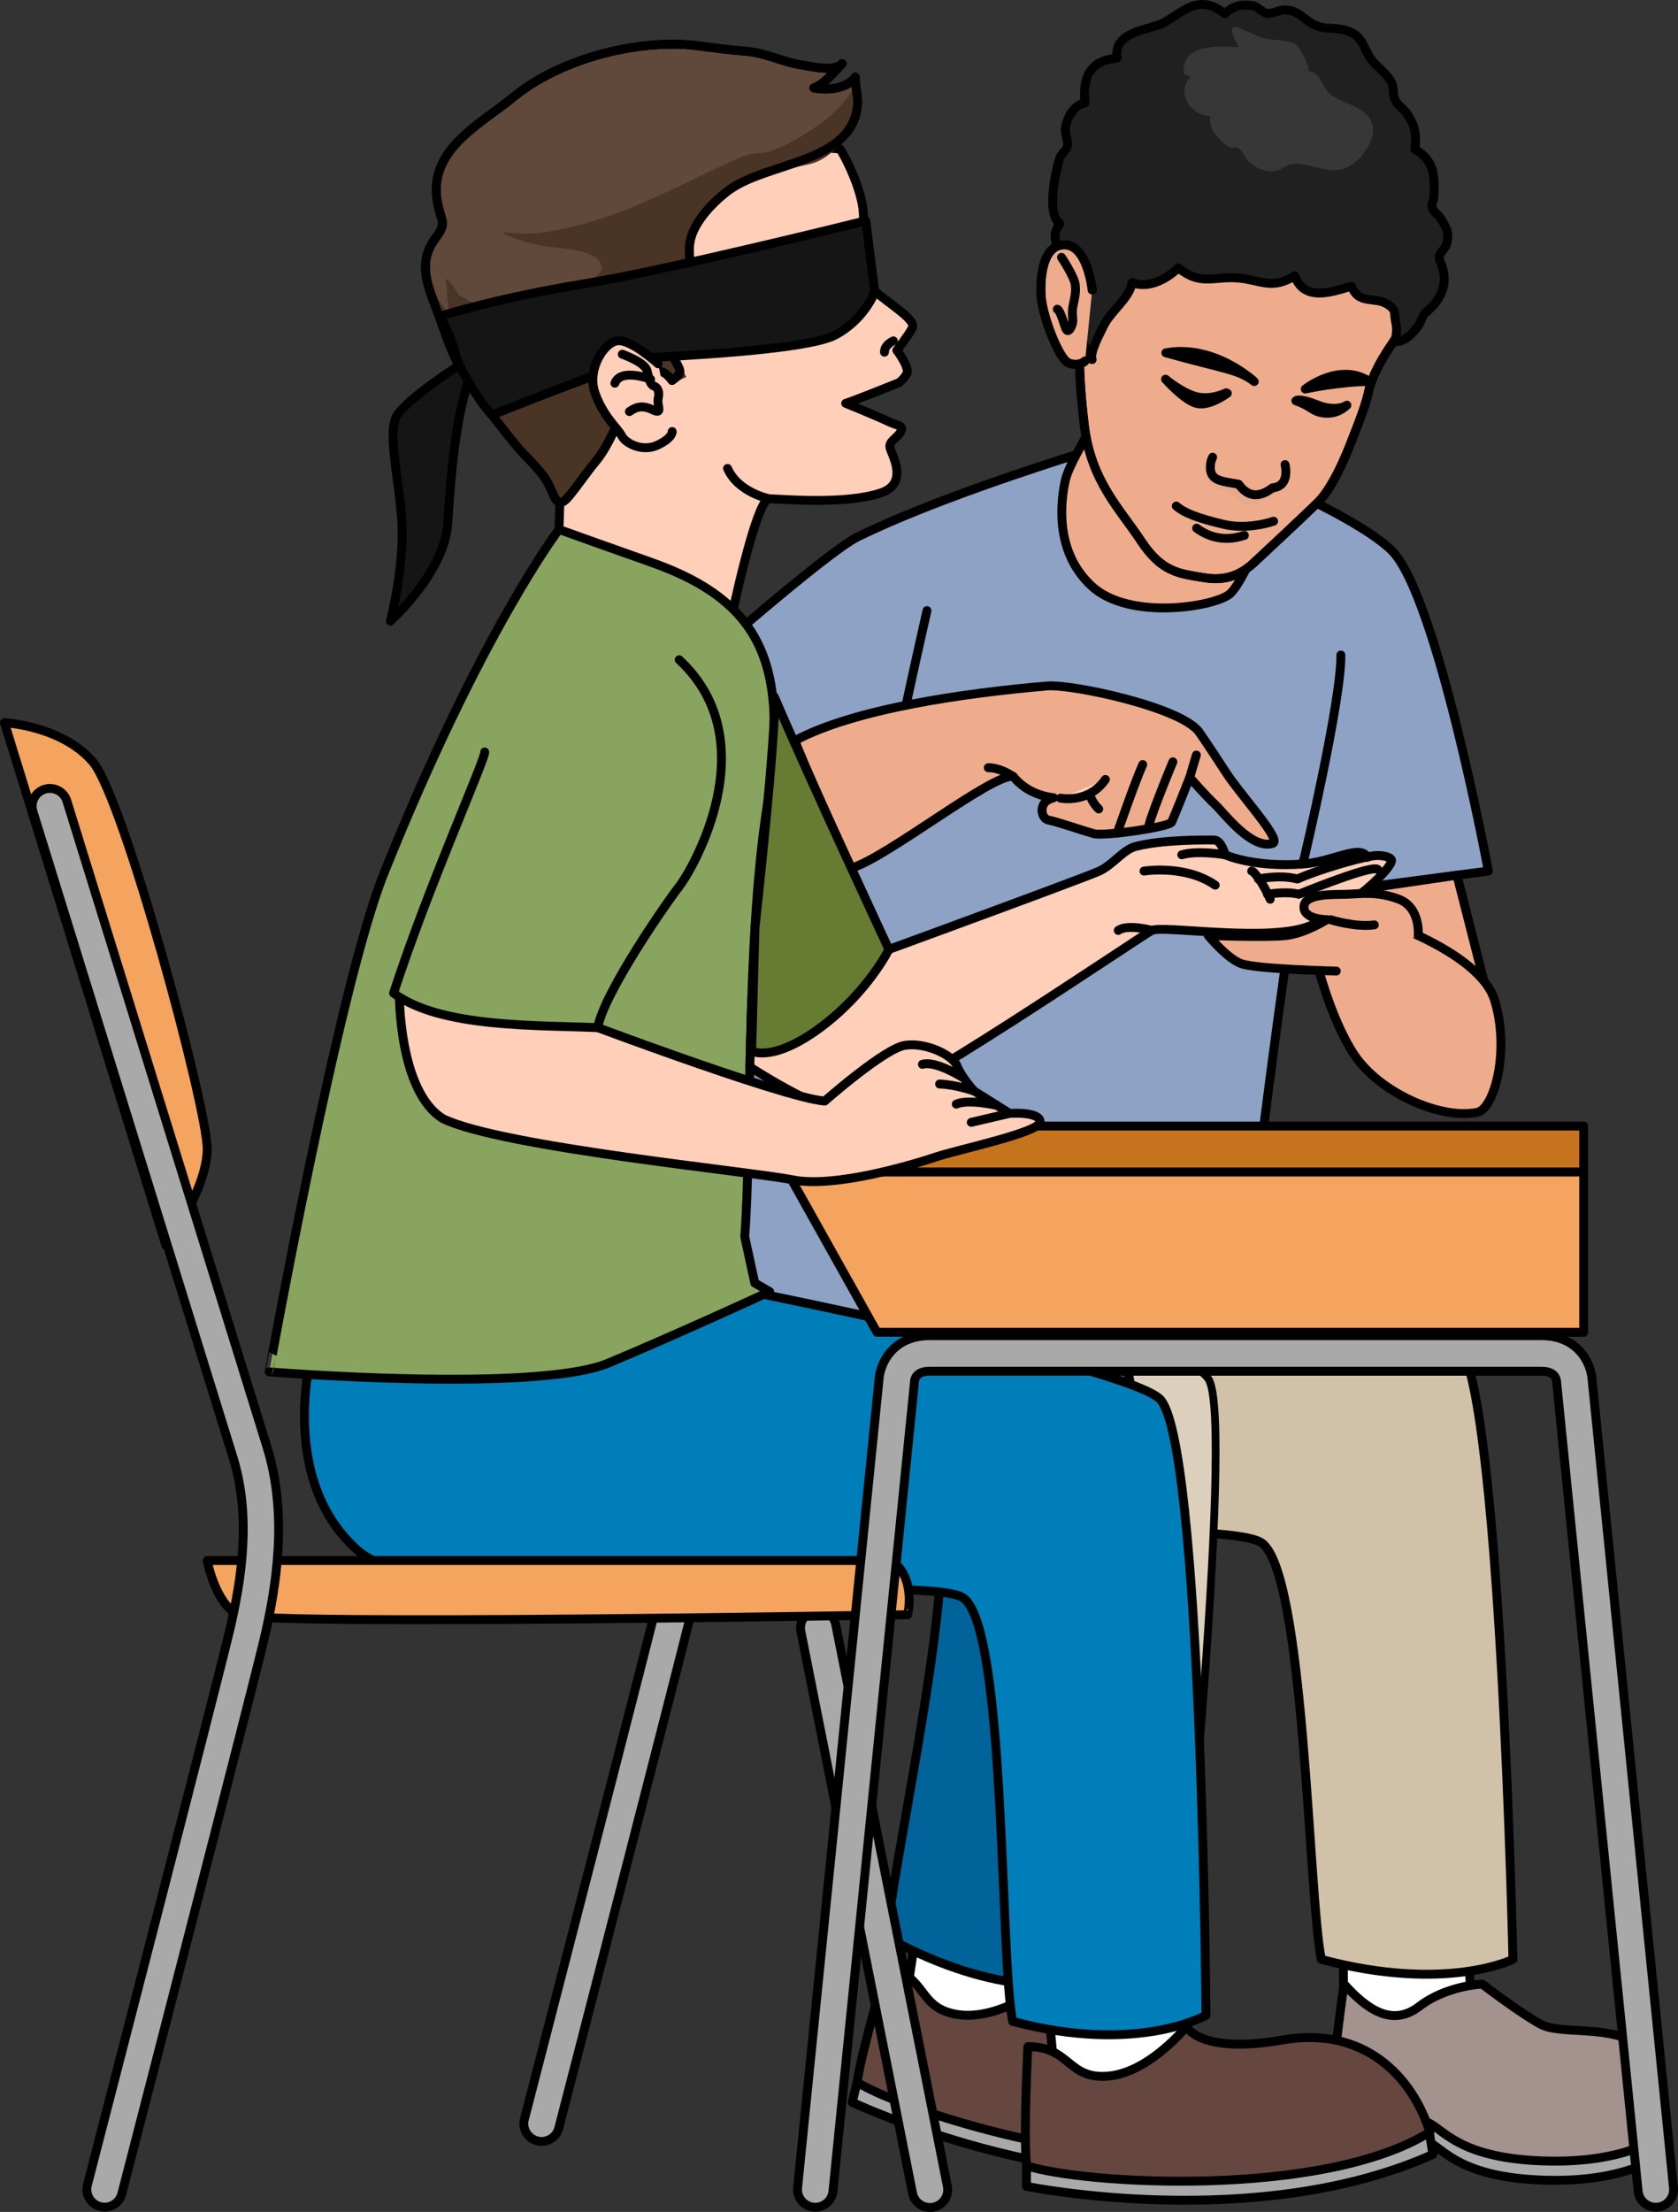
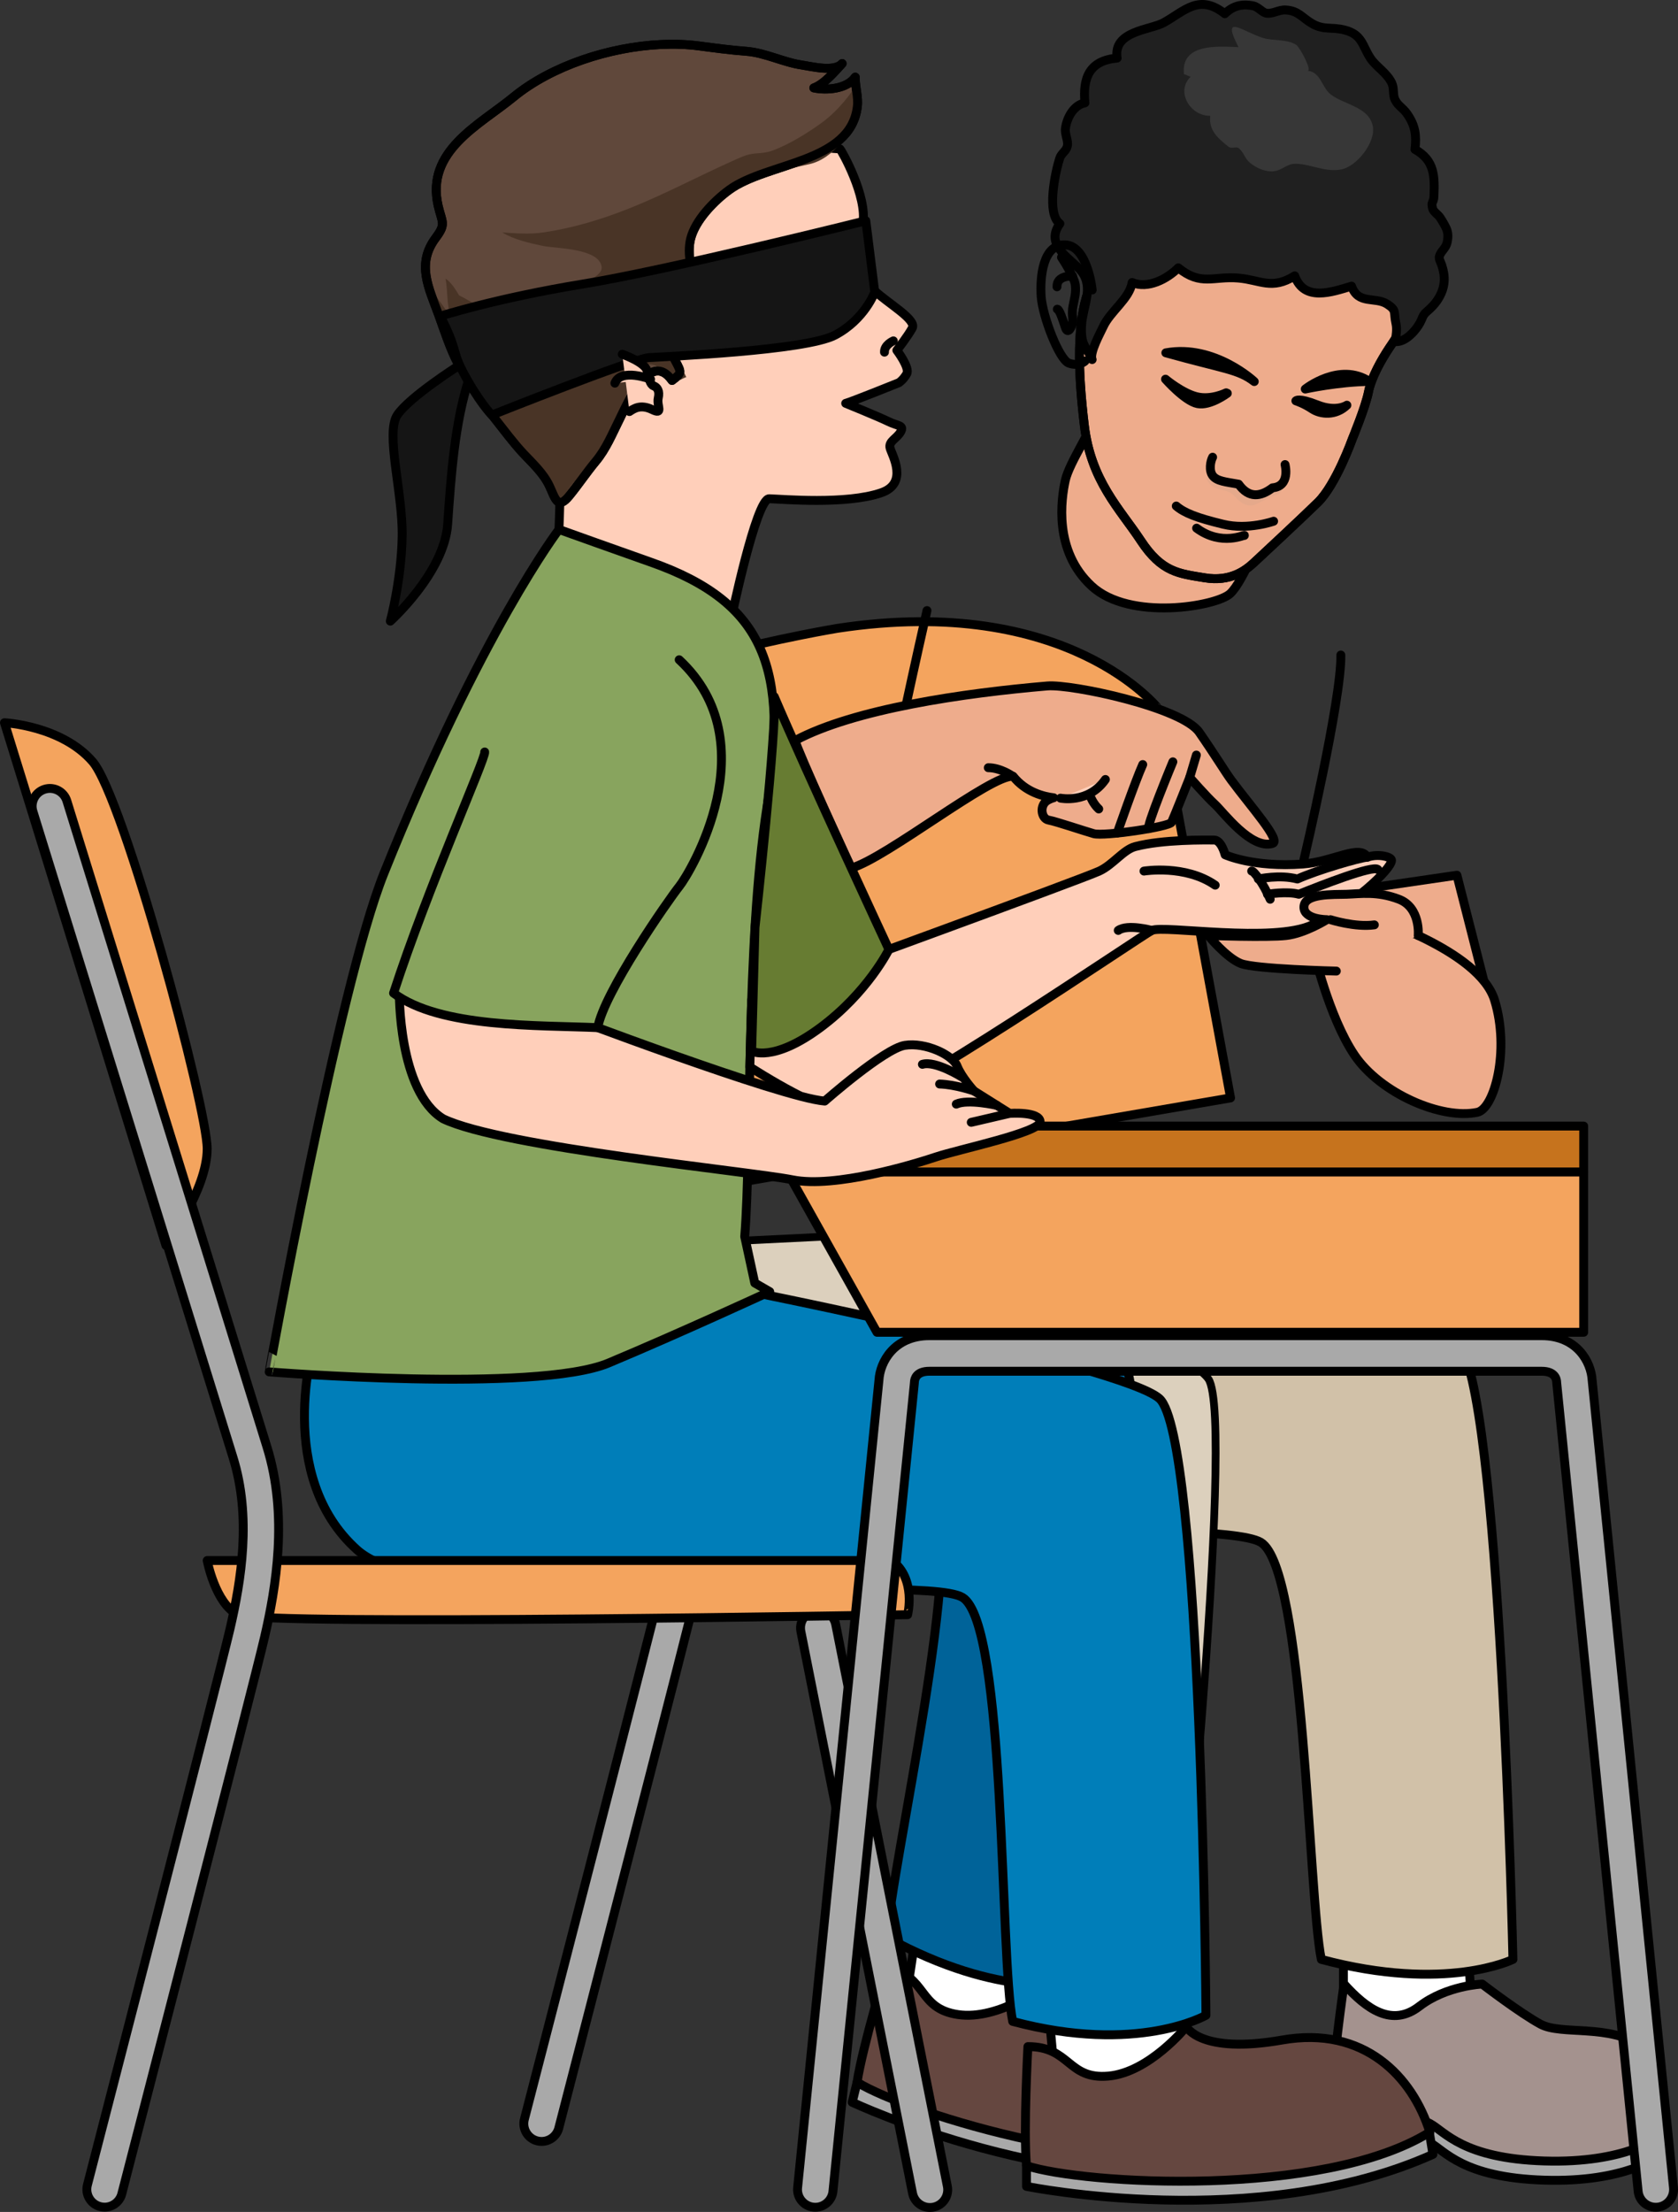
<svg xmlns="http://www.w3.org/2000/svg" version="1.1" id="Layer_1" x="0px" y="0px" width="188.986px" height="248.927px" viewBox="0 0 188.986 248.927" enable-background="new 0 0 188.986 248.927" xml:space="preserve">
  <rect x="0" y="0" width="188.986" height="248.927" fill="#333333" stroke="none" />
  <g>
    <path fill="#F4A45E" stroke="#000000" stroke-linecap="round" stroke-linejoin="round" stroke-miterlimit="10" d="M18.69,140.167   L0.5,81.333c0,0,6.422,0.317,9.934,4.383s12.9,38.943,12.9,43.564C23.334,133.899,18.69,140.167,18.69,140.167z" />
    <g>
      <g>
        <path fill="#A9A9A9" stroke="#000000" stroke-linecap="round" stroke-linejoin="round" stroke-miterlimit="10" d="     M60.998,240.992c-0.165,0-0.333-0.021-0.501-0.064c-1.069-0.275-1.713-1.367-1.437-2.436     c0.148-0.576,14.752-56.955,16.058-62.568c1.267-5.459,2.448-12.593,0.329-19.344L52.926,83.925     c-0.327-1.055,0.263-2.176,1.318-2.502c1.054-0.328,2.176,0.262,2.502,1.317l22.52,72.647c2.434,7.753,1.022,15.949-0.251,21.439     c-1.316,5.662-15.475,60.312-16.081,62.662C62.701,240.392,61.889,240.992,60.998,240.992z" />
        <path fill="#F4A45E" stroke="#000000" stroke-linecap="round" stroke-linejoin="round" stroke-miterlimit="10" d="M94.305,70.713     c0,0-25.666,4.21-40.083,12.787c4.462,17.502,14.02,52.14,14.02,52.14l70.351-12.084l-8.071-43.746     C130.521,79.81,120.35,66.739,94.305,70.713z" />
        <g>
          <path fill="#A9A9A9" stroke="#000000" stroke-linecap="round" stroke-linejoin="round" stroke-miterlimit="10" d="      M151.374,225.441c0,0-1.412,9.595-1.442,13.992c3.606,0.974,9.405,0.793,11.104,1.694s3.683,3.934,12.878,4.221      s12.982-2.741,12.982-2.741s1.634-7.549-1.972-10.133s-9.066-1.247-11.41-2.514s-6.582-4.52-6.582-4.52      s-4.018,0.153-7.083,2.511S153.934,228.279,151.374,225.441z" />
          <path fill="#FFFFFF" stroke="#000000" stroke-linecap="round" stroke-linejoin="round" stroke-miterlimit="10" d="      M151.305,226.041v-5.002c0,0,14.322-0.869,14.16-0.814s0.706,11.014,0.706,11.177s-13.293,0-13.293,0l-1.248-3.328" />
          <path fill="#A4928E" stroke="#000000" stroke-linecap="round" stroke-linejoin="round" stroke-miterlimit="10" d="      M151.374,223.283c0,0-1.412,9.595-1.442,13.992c3.606,0.974,9.405,0.793,11.104,1.694s3.683,3.934,12.878,4.221      s12.982-2.741,12.982-2.741s1.634-7.549-1.972-10.133s-9.066-1.247-11.41-2.514s-6.582-4.52-6.582-4.52      s-4.018,0.153-7.083,2.511S153.934,226.121,151.374,223.283z" />
        </g>
        <path fill="#D1C1A8" stroke="#000000" stroke-linecap="round" stroke-linejoin="round" stroke-miterlimit="10" d="     M116.718,138.876c0,0,43.254,8.608,47.447,12.303c4.806,4.232,6.23,69.326,6.23,69.326s-7.531,3.758-21.581,0     c-1.471-7.188-1.883-44.004-6.825-46.944s-56.87,0.478-66.183-7.854c-9.313-8.333-6.862-20.717-6.862-20.717L116.718,138.876z" />
        <path fill="#DCD0BD" stroke="#000000" stroke-width="0.871" stroke-linecap="round" stroke-linejoin="round" stroke-miterlimit="10" d="     M101.83,138.729c0,0,31.549,12.419,34.271,16.461c3.118,4.633-3.749,71.603-3.749,71.603s-6.114,3.058-16.247-1.93     c-0.26-7.27,4.034-46.068,0.659-49.431c-3.374-3.363-42.873-4.61-48.9-13.719c-6.029-9.107-2.723-21.188-2.723-21.188     L101.83,138.729z" />
-         <path fill="#8DA2C4" stroke="#000000" stroke-linecap="round" stroke-linejoin="round" stroke-miterlimit="10" d="     M127.946,49.128c0,0-19.814,5.65-31.35,11.289c-3.459,1.69-18.607,15.021-18.607,15.021s-3.247,59.464-3.774,71.418     c22.425,11.566,65.771-1.362,65.771-1.362s5.654-46.772,6.868-48.75c-0.067,2.88,0.875,3.895,0.875,3.895l19.9-2.61     c0,0-5.797-31.107-10.907-36.094C151.612,56.951,131.076,48.841,127.946,49.128z" />
        <g>
          <polygon fill="#FFFFFF" stroke="#000000" stroke-linecap="round" stroke-linejoin="round" stroke-miterlimit="10" points="      102.04,225.072 103.448,215.636 117.938,217.292 116.688,230.67 100.696,228.186     " />
          <path fill="#A9A9A9" stroke="#000000" stroke-linecap="round" stroke-linejoin="round" stroke-miterlimit="10" d="      M96.531,234.326l-0.552,2.257c0,0,23.95,11.3,45.324,7.37l0.224-2.886L96.531,234.326z" />
          <path fill="#654740" stroke="#000000" stroke-linecap="round" stroke-linejoin="round" stroke-miterlimit="10" d="      M99.866,221.34c0,0-2.721,8.966-3.335,12.985c5.723,3.553,31.569,11.516,45.026,7.105c-0.421-6.519-4.334-13.401-13.704-14.013      c-9.368-0.613-10.117-4.022-10.117-4.022s-5.257,4.011-9.848,3.318C103.3,226.025,104.53,222.479,99.866,221.34z" />
        </g>
        <path fill="#006399" stroke="#000000" stroke-linecap="round" stroke-linejoin="round" stroke-miterlimit="10" d="     M69.227,151.826c0,0,50.52-5.339,55.248-2.36c9.464,5.964-3.583,73.707-3.583,73.707s-8.21,1.864-20.964-5.122     c0.276-7.331,9.143-45.35,5.04-49.379C100.864,164.643,69.227,151.826,69.227,151.826z" />
        <g>
          <polygon fill="#FFFFFF" stroke="#000000" stroke-linecap="round" stroke-linejoin="round" stroke-miterlimit="10" points="      118.764,233.428 117.893,223.926 132.361,222.096 134.323,235.389 118.197,236.772     " />
          <path fill="#A9A9A9" stroke="#000000" stroke-linecap="round" stroke-linejoin="round" stroke-miterlimit="10" d="      M115.609,243.724v2.324c0,0,25.947,5.291,45.777-3.6l-0.468-2.854L115.609,243.724z" />
          <path fill="#654740" stroke="#000000" stroke-linecap="round" stroke-linejoin="round" stroke-miterlimit="10" d="      M115.768,230.319c0,0-0.515,9.355-0.158,13.405c6.402,2.094,33.4,3.692,45.426-3.784c-1.956-6.234-7.391-11.99-16.638-10.361      s-10.784-1.506-10.784-1.506s-4.153,5.145-8.776,5.563S120.568,230.319,115.768,230.319z" />
        </g>
        <path fill="#007EB9" stroke="#000000" stroke-linecap="round" stroke-linejoin="round" stroke-miterlimit="10" d="     M83.123,145.081c0,0,43.255,8.607,47.448,12.302c4.806,4.233,5.251,69.412,5.251,69.412s-7.717,4.446-21.767,0.688     c-1.471-7.188-0.718-44.777-5.66-47.719c-4.942-2.939-58.865,2.985-68.178-5.348c-9.313-8.332-4.867-23.223-4.867-23.223     L83.123,145.081z" />
        <path fill="#A9A9A9" stroke="#000000" stroke-linecap="round" stroke-linejoin="round" stroke-miterlimit="10" d="     M104.734,248.427c-0.932,0-1.766-0.654-1.958-1.603l-12.574-63.217c-0.22-1.082,0.479-2.139,1.562-2.358     c1.088-0.222,2.139,0.479,2.358,1.562l12.574,63.218c0.22,1.082-0.479,2.138-1.562,2.358     C105,248.415,104.866,248.427,104.734,248.427z" />
        <path fill="#F4A45E" stroke="#000000" stroke-linecap="round" stroke-linejoin="round" stroke-miterlimit="10" d="     M100.451,175.616H23.334c0,0,0.907,4.83,3.445,6.099s75.444,0,75.444,0S103.23,177.676,100.451,175.616z" />
        <path fill="#A9A9A9" stroke="#000000" stroke-linecap="round" stroke-linejoin="round" stroke-miterlimit="10" d="     M188.475,246.18l-9.16-90.866c-0.116-2.04-1.706-4.998-5.682-4.998h-33.464h-2.03h-33.464c-3.976,0-5.565,2.958-5.682,4.998     l-9.16,90.866c-0.12,1.098,0.672,2.086,1.77,2.207c0.073,0.008,0.148,0.012,0.222,0.012c1.006,0,1.872-0.758,1.985-1.781     l9.166-90.926c0.005-0.048,0.009-0.096,0.011-0.143c0.014-0.371,0.206-1.233,1.688-1.233h33.464h2.03h33.464     c1.482,0,1.675,0.862,1.688,1.233c0.001,0.047,0.005,0.095,0.011,0.143l9.166,90.926c0.113,1.023,0.979,1.781,1.985,1.781     c0.073,0,0.147-0.004,0.222-0.012C187.803,248.266,188.595,247.278,188.475,246.18z" />
        <g>
          <polygon fill="#EEAC8C" stroke="#000000" stroke-linecap="round" stroke-linejoin="round" stroke-miterlimit="10" points="      164.088,98.494 168.332,115.126 155.182,116.998 149.437,100.639     " />
          <path fill="#EEAC8C" stroke="#000000" stroke-linecap="round" stroke-linejoin="round" stroke-miterlimit="10" d="      M147.907,106.805l6.342-3.685c0,0,12.341,3.785,14.083,9.447s-0.03,12.199-1.944,12.607c-4,0.853-10.922-2.105-13.847-6.455      C149.616,114.369,147.907,106.805,147.907,106.805z" />
          <path fill="#FFCFBA" stroke="#000000" stroke-linecap="round" stroke-linejoin="round" stroke-miterlimit="10" d="      M101.951,79.781c0,0,1.187-5.52,2.451-11.068" />
          <path fill="#A472AE" stroke="#000000" stroke-linecap="round" stroke-linejoin="round" stroke-miterlimit="10" d="      M146.854,96.745c0,0,4.252-18.037,4.159-23.033" />
          <g>
            <g>
              <path fill="#FFCFBA" stroke="#000000" stroke-linecap="round" stroke-linejoin="round" stroke-miterlimit="10" d="        M98.389,32.625c-1.678-1.562-1.76-4.369-1.213-7.437c0.549-3.066-2.402-8.275-2.574-8.424c0,0-23.764-1.785-24.48-2.008        c-0.719-0.221-7.959,7.035-9.457,8.867c-1.498,1.834-2.832,6.85-2.951,9.072c-0.117,2.229,3.273,8.325,4.678,10.666        c1.404,2.338,0.35,20.945,0.35,20.945l19.552,5.594c0,0,2.862-13.813,4.339-13.772s8.646,0.688,12.608-0.671        c3.1-1.062,1.242-4.214,1.011-5.004c-0.232-0.789,0.762-1.092,1.183-1.856c0.422-0.765-0.287-0.628-1.375-1.159        c-1.086-0.533-4.814-2.049-4.814-2.049c0.477-0.098,6.004-2.324,6.004-2.324s0.484-0.32,0.871-0.997        c0.387-0.673-1.112-2.644-1.112-2.644s1.205-1.543,1.732-2.498C103.268,35.97,100.064,34.191,98.389,32.625z" />
              <path fill="#60483B" stroke="#000000" stroke-linecap="round" stroke-linejoin="round" stroke-miterlimit="10" d="        M61.443,8.541c5.184-2.767,11.902-4.081,17.277-3.374c1.803,0.237,3.525,0.472,5.309,0.604        c2.154,0.16,4.193,1.247,6.332,1.556c1.063,0.154,3.619,0.818,4.488-0.174c-0.768,0.818-1.996,2.316-3.191,2.74        c1.439,0.311,3.744,0.119,4.666-1.213c-0.02,1.113,0.371,2.201,0.234,3.328c-0.77,6.379-10.146,6.23-14.439,9.366        c-1.697,1.239-3.801,3.394-4.332,5.481c-0.225,0.883-0.193,1.892-0.025,2.748c0.178,0.904,0.816,1.93,0.488,2.873        c-0.33,0.949-1.537,1.678-2.096,2.5c-0.555,0.813-1.043,1.765-1.035,2.778c0.01,0.977,0.477,1.981,0.947,2.868        c0.699,1.316,0.746,1.34-0.375,2.195c-2.461-3.47-4.975,2.471-5.963,4.457c-0.799,1.603-1.471,3.244-2.609,4.617        c-1.059,1.271-1.979,2.657-3.023,3.928c-1.318,1.604-1.563,0.24-2.23-1.158c-0.676-1.414-1.857-2.492-2.914-3.615        c-1.15-1.227-2.145-2.593-3.191-3.903c-1.561-1.95-3.012-3.993-4.174-6.208c-0.922-1.756-1.496-3.616-2.174-5.472        c-1.119-3.071-2.549-5.749-0.334-8.704c1.189-1.586,0.707-1.701,0.27-3.594c-1.43-6.189,4.623-9.076,8.496-12.254        C58.912,10.035,60.129,9.242,61.443,8.541z" />
              <path fill="#493426" d="M92.303,13.992c-1.607,1.127-3.322,2.184-5.156,2.902c-0.777,0.303-1.389,0.32-2.189,0.391        c-0.922,0.08-1.734,0.508-2.57,0.881c-3.857,1.727-7.592,3.73-11.525,5.29c-3.139,1.245-6.285,2.194-9.613,2.693        c-1.609,0.241-3.09,0.114-4.682,0.007c1.299,0.807,3.125,1.217,4.607,1.525c1.404,0.291,6.33,0.234,6.584,2.361        c0.168,1.42-4.066,2.47-5.016,2.971c0.502,0.502,1.842,0.611,2.574,0.762c-2.912,0.043-5.596,1.691-8.572,1.564        c-2.115-0.092-3.313-1.262-5.043-2.107c-0.436-0.738-0.949-1.52-1.531-1.881c0.342,1.607,0,3.646,1.043,5.086        c-0.852-1.491-2.012-2.904-3.008-4.396c0.299,1.107,0.775,2.236,1.207,3.423c0.678,1.855,1.252,3.716,2.174,5.472        c1.162,2.215,2.613,4.258,4.174,6.208c1.047,1.311,2.041,2.677,3.191,3.903c1.055,1.123,2.238,2.199,2.914,3.612        c0.291,0.609,0.594,1.21,0.846,1.838c0.619-0.128,1.367-1.694,1.916-2.231c0.836-0.821,1.82-1.49,2.574-2.396        c1.736-2.09,2.262-4.844,3.303-7.342c0.543-1.304,1.094-4.012,3.131-3.451c0.711,0.195,1.021,1.049,1.516,1.492        c0.559,0.496,0.057,0.455,0.889,0.379c0.385-0.035,0.867-0.389,1.25-0.508c-0.818-1.826-1.992-3.178-1.709-5.373        c0.244-1.889,2.764-2.758,2.639-4.244c-0.078-0.924-0.707-1.893-0.805-2.869c-0.105-1.086,0.105-2.209,0.432-3.212        c0.727-2.228,2.094-3.745,4.016-4.927c2.982-1.837,5.932-2.613,9.262-3.334c2.74-0.593,5.111-3.789,5.436-6.473        c0.096-0.795-0.068-1.569-0.166-2.348C95.275,11.32,93.951,12.839,92.303,13.992z M51.896,33.564        c0.127,0.2,0.248,0.406,0.354,0.616C52.141,33.996,52.021,33.785,51.896,33.564z" />
              <path fill="none" stroke="#000000" stroke-linecap="round" stroke-linejoin="round" stroke-miterlimit="10" d="M61.443,8.541        c5.184-2.767,11.902-4.081,17.277-3.374c1.803,0.237,3.525,0.472,5.309,0.604c2.154,0.16,4.193,1.247,6.332,1.556        c1.063,0.154,3.619,0.818,4.488-0.174c-0.768,0.818-1.996,2.316-3.191,2.74c1.439,0.311,3.744,0.119,4.666-1.213        c-0.02,1.113,0.371,2.201,0.234,3.328c-0.77,6.379-10.146,6.23-14.439,9.366c-1.697,1.239-3.801,3.394-4.332,5.481        c-0.225,0.883-0.193,1.892-0.025,2.748c0.178,0.904,0.816,1.93,0.488,2.873c-0.33,0.949-1.537,1.678-2.096,2.5        c-0.555,0.813-1.043,1.765-1.035,2.778c0.01,0.977,0.477,1.981,0.947,2.868c0.699,1.316,0.746,1.34-0.375,2.195        c-2.461-3.47-4.975,2.471-5.963,4.457c-0.799,1.603-1.471,3.244-2.609,4.617c-1.059,1.271-1.979,2.657-3.023,3.928        c-1.318,1.604-1.563,0.24-2.23-1.158c-0.676-1.414-1.857-2.492-2.914-3.615c-1.15-1.227-2.145-2.593-3.191-3.903        c-1.561-1.95-3.012-3.993-4.174-6.208c-0.922-1.756-1.496-3.616-2.174-5.472c-1.119-3.071-2.549-5.749-0.334-8.704        c1.189-1.586,0.707-1.701,0.27-3.594c-1.43-6.189,4.623-9.076,8.496-12.254C58.912,10.035,60.129,9.242,61.443,8.541z" />
              <g>
                <path fill="#60483B" stroke="#000000" stroke-linecap="round" stroke-linejoin="round" stroke-miterlimit="10" d="         M87.727,31.98c-0.023,0.046,2.83-3.369,4.156-4.07c1.326-0.703,2.9-1.227,2.9-1.227s-2.264,1.725-2.941,2.23         C91.166,29.417,87.727,31.98,87.727,31.98z" />
                <path fill="#FFCFBA" stroke="#000000" stroke-linecap="round" stroke-linejoin="round" stroke-miterlimit="10" d="         M90.625,34.458c0.023-0.094,1.885-3.333,3.434-3.951" />
                <path fill="#FFFFFF" stroke="#000000" stroke-linecap="round" stroke-linejoin="round" stroke-miterlimit="10" d="         M93.334,31.588c0,0,0.998,1.081,0.652,2.106c-1.117,0.986-3.277,0.658-3.277,0.658S92.35,32.423,93.334,31.588z" />
                <path fill="#181818" stroke="#000000" stroke-linecap="round" stroke-linejoin="round" stroke-miterlimit="10" d="         M93.219,31.689c-0.139,0.123-0.289,0.263-0.441,0.414c-0.053,0.229-0.039,0.527,0.053,0.838         c0.176,0.594,0.574,0.996,0.891,0.902c0.227-0.068,0.344-0.375,0.33-0.766c-0.049-0.482-0.299-0.926-0.49-1.199         C93.451,31.773,93.33,31.703,93.219,31.689z" />
              </g>
              <path fill="#151515" stroke="#000000" stroke-linecap="round" stroke-linejoin="round" stroke-miterlimit="10" d="        M51.642,41.166c0,0-5.515,3.496-6.89,5.533s0.625,8.745,0.542,13.662c-0.083,4.916-1.333,9.541-1.333,9.541        s6.083-5.458,6.458-10.916c0.375-5.459,0.792-11.402,2.417-16.389" />
              <path fill="#151515" stroke="#000000" stroke-linecap="round" stroke-linejoin="round" stroke-miterlimit="10" d="        M97.513,24.845c0,0-22.276,5.555-31.915,7.127s-16.011,3.609-16.011,3.609c1.911,3.668,1.34,3.943,2.48,6.129        c1.799,3.447,3.324,5,3.324,5s15.933-6.342,17.683-6.463s17.619-0.768,20.969-2.531c3.35-1.763,4.478-4.85,4.478-4.85        L97.513,24.845z" />
-               <path fill="#FFCFBA" stroke="#000000" stroke-linecap="round" stroke-linejoin="round" stroke-miterlimit="10" d="        M74.123,40.943c0,0-3.115-2.84-4.633-2.586c-1.518,0.253-3.404,3.25-2.467,5.895s2.57,3.959,2.996,4.797        c0.426,0.842,2.336,1.861,4.063,1.033c1.727-0.827,1.625-1.52,1.625-1.52" />
              <path fill="#FFCFBA" stroke="#000000" stroke-linecap="round" stroke-linejoin="round" stroke-miterlimit="10" d="        M70.084,39.864c0,0,2.555,0.897,2.789,1.849c0.234,0.945,0.346,1.557,0.748,1.715c0.404,0.158,0.701,0.549,0.512,1.385        c-0.189,0.837,0.629,1.914-0.678,1.283c-1.305-0.629-2.043-0.127-2.566,0.219" />
              <path fill="#FFCFBA" stroke="#000000" stroke-linecap="round" stroke-linejoin="round" stroke-miterlimit="10" d="        M73.268,42.675c0,0-3.354-1.293-4.016,0.447" />
-               <path fill="#FFCFBA" stroke="#000000" stroke-linecap="round" stroke-linejoin="round" stroke-miterlimit="10" d="        M86.631,56.129c0,0-3.494-0.687-4.693-3.415" />
            </g>
            <path fill="#FFCFBA" stroke="#000000" stroke-linecap="round" stroke-linejoin="round" stroke-miterlimit="10" d="       M100.615,38.361c0,0-1.035,0.443-1,1.271" />
          </g>
          <path fill="#88A45E" stroke="#000000" stroke-linecap="round" stroke-linejoin="round" stroke-miterlimit="10" d="M43.23,98.31      c10.92-27.221,19.725-38.725,19.725-38.725s7.633,2.732,10.313,3.67c13.084,4.576,15.512,12.199,13.109,27.617      s-1.707,38.344-2.504,48.291l1.133,5.223l1.685,0.971c0,0-10.015,4.629-18.153,8.035s-38.224,0.996-38.224,0.996      S38.117,111.056,43.23,98.31z" />
          <rect x="88.67" y="126.725" fill="#C6731D" stroke="#000000" stroke-linecap="round" stroke-linejoin="round" stroke-miterlimit="10" width="89.694" height="5.171" />
          <g>
            <path fill="#FFCFBA" stroke="#000000" stroke-linecap="round" stroke-linejoin="round" stroke-miterlimit="10" d="       M89.511,110.72c0,0,32.216-11.733,34.298-12.692c1.522-0.702,2.715-2.399,4.028-2.751c3.114-0.83,8.069-0.742,8.899-0.742       s1.244,1.66,1.244,1.66s3.171,1.453,8.776,1.037c3.381-0.25,6.396-2.261,7.251-0.768c1.182-0.42,2.715-0.059,2.715,0.354       c0,1.037-4.568,5.189-8.928,7.266c-4.359,2.077-16.816,0.002-18.063,0.623c-1.246,0.623-29.377,19.846-33.771,20.443       c-2.298,0.313-7.279-2.407-11.508-5.072l0.204-7.539L89.511,110.72z" />
            <path fill="#FFCFBA" stroke="#000000" stroke-linecap="round" stroke-linejoin="round" stroke-miterlimit="10" d="       M142.746,100.639c0,0,2.193-0.376,3.533,0c2.52-1.019,8.391-3.31,8.902-2.788" />
            <path fill="#FFCFBA" stroke="#000000" stroke-linecap="round" stroke-linejoin="round" stroke-miterlimit="10" d="       M141.72,98.923c0,0,2.414-0.536,4.397,0c2.254-1.02,6.987-2.387,7.891-2.459" />
            <path fill="#FFCFBA" stroke="#000000" stroke-linecap="round" stroke-linejoin="round" stroke-miterlimit="10" d="       M137.98,96.195" />
-             <path fill="#FFCFBA" stroke="#000000" stroke-linecap="round" stroke-linejoin="round" stroke-miterlimit="10" d="       M137.98,96.195c0,0-3.109-0.535-4.88,0" />
            <path fill="#FFCFBA" stroke="#000000" stroke-linecap="round" stroke-linejoin="round" stroke-miterlimit="10" d="       M129.732,104.707c0,0-2.739-0.755-3.789,0" />
            <path fill="#FFCFBA" stroke="#000000" stroke-linecap="round" stroke-linejoin="round" stroke-miterlimit="10" d="       M140.972,98.029c0.247-0.034,1.342,1.441,2.083,3.171" />
            <path fill="#FFCFBA" stroke="#000000" stroke-linecap="round" stroke-linejoin="round" stroke-miterlimit="10" d="       M128.842,98.029c0,0,4.636-0.764,8.021,1.586" />
          </g>
          <polygon fill="#F4A45E" stroke="#000000" stroke-linecap="round" stroke-linejoin="round" stroke-miterlimit="10" points="      88.67,131.896 98.771,149.932 178.364,149.932 178.364,131.896     " />
          <g>
            <path fill="#EEAC8C" stroke="#000000" stroke-linecap="round" stroke-linejoin="round" stroke-miterlimit="10" d="       M138.655,87.771c-0.615-0.831-1.864-2.881-3.593-5.369c-1.94-2.799-14.361-5.441-17.111-5.206       c-9.363,0.796-21.765,2.585-28.402,6.144c0.124,0.801,6.256,14.377,6.333,14.354c4.011-1.178,15.745-10.551,18.222-10.331       c1.433,1.806,3.47,2.288,4.568,2.416c-0.183,0.045-0.398,0.127-0.652,0.264c-1.009,0.547-0.756,2.1,0.077,2.248       s3.964,1.211,5.087,1.529c1.125,0.32,8.503-0.76,8.764-1.285c0.255-0.527,2.046-5.043,2.046-5.043s1.871,2.142,2.834,3.023       c0.964,0.881,4.052,5.102,6.486,4.407C144.345,94.628,140.866,90.757,138.655,87.771z" />
            <path fill="#A472AE" stroke="#000000" stroke-linecap="round" stroke-linejoin="round" stroke-miterlimit="10" d="       M113.963,87.299c0,0-1.295-0.903-2.657-0.903" />
            <path fill="#FFCFBA" stroke="#000000" stroke-linecap="round" stroke-linejoin="round" stroke-miterlimit="10" d="       M129.397,93.25c-0.457,0.077,2.698-7.515,2.698-7.515" />
            <path fill="#FFCFBA" stroke="#000000" stroke-linecap="round" stroke-linejoin="round" stroke-miterlimit="10" d="       M125.829,93.752c0,0,2.017-5.813,2.873-7.712" />
            <line fill="#FFCFBA" stroke="#000000" stroke-linecap="round" stroke-linejoin="round" stroke-miterlimit="10" x1="133.993" y1="87.492" x2="134.742" y2="84.972" />
            <path fill="#FFCFBA" stroke="#000000" stroke-linecap="round" stroke-linejoin="round" stroke-miterlimit="10" d="       M119.444,89.824c0,0,3.146,0.643,5.052-2.104" />
            <path fill="#FFCFBA" stroke="#000000" stroke-linecap="round" stroke-linejoin="round" stroke-miterlimit="10" d="       M122.785,89.595c0,0,0.34,0.883,0.96,1.443" />
          </g>
          <g>
            <path fill="#EEAC8C" stroke="#000000" stroke-linecap="round" stroke-linejoin="round" stroke-miterlimit="10" d="       M142.32,59.484c0,0-2.228,5.9-3.773,7.324c-1.544,1.424-11.298,3.121-15.604-0.855c-4.306-3.979-3.414-9.816-2.967-11.873       c0.447-2.056,3.157-5.891,3.5-7.697c0.342-1.807,2.535,1.648,2.535,1.648L142.32,59.484z" />
            <path fill="#EEAC8C" stroke="#000000" stroke-linecap="round" stroke-linejoin="round" stroke-miterlimit="10" d="       M122.57,32.777c-1.282,3.58-1.2,8.768-0.449,15.072c0.749,6.302,4.016,9.424,6.369,13c2.357,3.576,4.296,3.698,7.196,4.176       c2.897,0.478,4.603-0.836,5.539-1.707c0.938-0.871,5.135-4.774,7.188-6.768c2.053-1.994,3.886-7.134,3.886-7.134       s1.497-3.618,1.821-5.282c0.324-1.662,1.467-3.656,2.33-4.959c0.864-1.301,3.789-5.119,2.04-10.143       c-1.751-5.021-17.419-13.01-23.585-11.329S122.57,32.777,122.57,32.777z" />
            <path fill="none" stroke="#000000" stroke-linecap="round" stroke-linejoin="round" stroke-miterlimit="10" d="M140.146,60.259       c0.148-0.162-2.545,1.28-5.377-0.82" />
            <path fill="#E5A98B" d="M144.846,53.244c0,0-0.097,2.153-1.029,2.436c-0.934,0.283-2.001,0.934-2.494,1.129       c-0.495,0.195-1.37,0.1-2.188-0.876c-0.819-0.976-1.695-0.567-2.636-1.253s-0.636-1.414-0.115-2.535       c0.106,1.334,0.917,2.213,3.114,2.344c0,0,1.595,2.557,3.859,0.387C144.092,54.638,144.522,54.859,144.846,53.244z" />
            <path fill="#191919" stroke="#000000" stroke-linecap="round" stroke-linejoin="round" stroke-miterlimit="10" d="       M151.695,45.599c0,0-1.177,0.82-3.327-0.033c-2.149-0.855-2.42-0.457-2.42-0.457s0.87,0.271,1.825,0.908       S150.422,46.826,151.695,45.599z" />
            <path fill="none" stroke="#000000" stroke-linecap="round" stroke-linejoin="round" stroke-miterlimit="10" d="M144.729,52.281       c0,0,0.642,2.44-1.413,2.617c-1.346,1.018-2.666,1.201-3.818-0.41c-1.463-0.258-2.43-0.336-2.9-0.932       c-0.468-0.596-0.271-1.649-0.027-2.103" />
            <path fill="none" stroke="#000000" stroke-linecap="round" stroke-linejoin="round" stroke-miterlimit="10" d="M143.441,58.657       c0,0-2.861,1.021-5.664,0.343c-3.018-0.729-4.402-1.285-5.299-2.053" />
            <path fill="none" stroke="#000000" stroke-linecap="round" stroke-linejoin="round" stroke-miterlimit="10" d="M122.57,32.777       c-1.282,3.58-1.2,8.768-0.449,15.072c0.749,6.302,4.016,9.424,6.369,13c2.357,3.576,4.296,3.698,7.196,4.176       c2.897,0.478,4.603-0.836,5.539-1.707c0.938-0.871,5.135-4.774,7.188-6.768c2.053-1.994,3.886-7.134,3.886-7.134       s1.497-3.618,1.821-5.282c0.324-1.662,1.467-3.656,2.33-4.959c0.864-1.301,3.789-5.119,2.04-10.143       c-1.751-5.021-17.419-13.01-23.585-11.329S122.57,32.777,122.57,32.777z" />
            <path fill="none" stroke="#000000" stroke-linecap="round" stroke-linejoin="round" stroke-miterlimit="10" d="M120.801,31.073       c0,0-1.797-0.134-1.757,1.2" />
            <path d="M141.262,42.94c0.086,0.067-4.457-4.247-9.96-3.235C137.907,41.552,139.446,41.544,141.262,42.94z" />
            <path d="M147.007,43.782c0,0,3.861-3.081,7.228-0.853C150.66,42.976,147.007,43.782,147.007,43.782z" />
            <path fill="none" stroke="#000000" stroke-linecap="round" stroke-linejoin="round" stroke-miterlimit="10" d="M141.262,42.94       c0.086,0.067-4.457-4.247-9.96-3.235C137.907,41.552,139.446,41.544,141.262,42.94z" />
            <path fill="none" stroke="#000000" stroke-linecap="round" stroke-linejoin="round" stroke-miterlimit="10" d="M147.007,43.782       c0,0,3.861-3.081,7.228-0.853C150.66,42.976,147.007,43.782,147.007,43.782z" />
            <path fill="#191919" stroke="#000000" stroke-linecap="round" stroke-linejoin="round" stroke-miterlimit="10" d="       M138.097,44.205c0,0-1.704,0.857-3.353,0.432s-3.478-1.965-3.478-1.965s2.176,2.467,3.601,2.754       c1.426,0.287,3.36-1.166,3.36-1.166" />
            <path fill="#202020" stroke="#000000" stroke-linecap="round" stroke-linejoin="round" stroke-miterlimit="10" d="       M157.69,38.386c-0.184,0.052-0.37,0.073-0.556,0.058c0.105-0.64,0.229-1.403,0.084-2.044c-0.289-1.274,0.132-1.465-0.997-2.183       c-1.357-0.862-3.256,0.106-3.999-2.015c-2.224,0.668-5.345,1.795-6.402-1.16c-2.593,1.623-3.854,0.465-6.339,0.25       c-2.825-0.243-4.23,0.927-6.774-1.152c-1.257,1.26-3.434,2.406-5.202,1.653c-0.281,1.815-2.474,3.245-3.262,4.985       c-0.275,0.608-1.576,2.943-1.239,3.686c-0.681-1.501-1.329-1.602-1.184-3.919c0.125-2.007,1.376-4.136,0.029-5.938       c-1.083-1.449-4.292-2.916-2.48-5.438c-1.544-1.086-0.507-5.85-0.02-7.354c0.187-0.577,0.731-0.797,0.86-1.363       c0.144-0.627-0.309-1.327-0.211-2.021c0.172-1.218,0.938-2.611,2.193-2.853c-0.26-2.835,0.502-4.76,3.629-5.042       c-0.492-3.08,3.729-3.139,5.268-3.998c2.354-1.316,3.972-3.267,6.861-0.992c0.932-0.907,1.954-1.151,3.227-0.881       c0.501,0.105,1.033,0.758,1.452,0.82c0.729,0.107,1.374-0.406,2.178-0.363c1.457,0.08,1.871,0.916,3.03,1.563       c1.296,0.724,2.173,0.319,3.619,0.696c1.968,0.512,1.959,1.73,2.872,3.141c0.646,0.995,1.843,1.629,2.421,2.818       c0.289,0.595,0.101,1.334,0.359,1.863c0.371,0.762,0.841,0.859,1.371,1.613c0.942,1.343,1.068,2.459,0.882,3.998       c2.235,1.24,2.229,3.047,2.138,5.283c-0.033,0.8-0.361,0.537-0.15,1.367c0.098,0.383,0.618,0.683,0.833,1.009       c0.249,0.377,0.534,0.845,0.72,1.26c0.223,0.497,0.197,1.065,0.075,1.589c-0.146,0.621-0.675,0.93-0.853,1.484       c-0.107,0.336,0.141,0.688,0.251,1.02c0.421,1.268,0.407,2.39-0.259,3.582c-0.412,0.736-0.874,1.19-1.498,1.734       c-0.383,0.334-0.429,0.709-0.677,1.165C159.523,37.078,158.636,38.123,157.69,38.386z" />
            <path fill="#373737" d="M133.343,8.347c-0.371-3.514,3.854-3.129,6.141-3.04c-1.992-3.897,0.416-1.778,2.753-1.04       c1.156,0.365,2.705,0.109,3.744,0.773c0.407,0.261,1.858,2.974,1.277,2.918c1.491,0.143,1.599,1.857,2.586,2.646       c1.464,1.168,4.367,1.406,4.771,3.613c0.334,1.82-1.813,4.513-3.549,4.851c-1.941,0.378-3.77-0.781-5.443-0.618       c-0.799,0.078-1.378,0.846-2.419,0.835c-0.932-0.01-1.772-0.433-2.434-0.974c-0.567-0.465-0.723-1.223-1.252-1.631       c-0.301-0.232-0.813,0.108-1.165-0.174c-1.165-0.934-2.239-1.813-2.046-3.472c-2.25,0.042-3.932-2.728-2.209-4.401       C133.854,8.576,133.607,8.41,133.343,8.347z" />
-             <path fill="#EEAC8C" stroke="#000000" stroke-linecap="round" stroke-linejoin="round" stroke-miterlimit="10" d="       M123.01,32.634c0,0-0.499-4.971-3.035-5.078c-2.535-0.109-2.865,3.652-2.71,5.844s2.028,7.094,3.124,7.471       s1.736-0.154,1.82-0.246" />
            <path fill="none" stroke="#000000" stroke-linecap="round" stroke-linejoin="round" stroke-miterlimit="10" d="M123.01,32.634       c0,0-0.499-4.971-3.035-5.078c-2.535-0.109-2.865,3.652-2.71,5.844s2.028,7.094,3.124,7.471s1.736-0.154,1.82-0.246" />
            <path fill="none" stroke="#000000" stroke-linecap="round" stroke-linejoin="round" stroke-miterlimit="10" d="M119.551,28.959       c0,0,1.451,2.179,1.555,3.104c0.102,0.926-0.088,1.49-0.259,2.373c-0.169,0.883,0.03,1.402-0.037,1.848       c-0.068,0.443-0.536,1.456-0.822,0.574c-0.284-0.883-0.669-2.027-0.908-2.063" />
          </g>
          <path fill="#EEAC8C" stroke="#000000" stroke-linecap="round" stroke-linejoin="round" stroke-miterlimit="10" d="      M159.729,105.283c0,0,0.291-3.141-2.171-4.083s-4.396-0.608-5.9-0.561s-4.803-0.126-4.803,1.452      c0,1.405,2.582,1.405,2.582,1.405s-2.455,1.545-4.577,1.786c-2.122,0.24-8.784,0-8.784,0s2.041,2.496,3.653,3.142      s10.775,0.86,10.775,0.86" />
          <path fill="#A472AE" stroke="#000000" stroke-linecap="round" stroke-linejoin="round" stroke-miterlimit="10" d="      M149.842,103.497c0,0,2.774,0.888,4.945,0.585" />
          <path fill="#677C32" stroke="#000000" stroke-linecap="round" stroke-linejoin="round" stroke-miterlimit="10" d="      M100.115,106.847c0,0-2.384,4.846-7.729,8.803s-7.729,2.64-7.729,2.64l0.376-13.919c0,0,2.513-22.62,2.166-25.975      C90.825,86.9,100.115,106.847,100.115,106.847z" />
          <g>
            <path fill="#FFCFBA" stroke="#000000" stroke-linecap="round" stroke-linejoin="round" stroke-miterlimit="10" d="       M49.908,125.903c6.657,3.209,34.593,5.919,39.358,6.872c4.763,0.957,13.592-1.721,16.14-2.573       c2.545-0.854,11.781-2.773,11.74-3.961c-0.039-1.187-3.431-0.944-3.431-0.944l-4.012-2.519c0,0-1.405-1.536-1.904-2.799       c-0.5-1.261-3.564-2.71-5.891-2.339c-2.324,0.371-9.021,6.271-9.021,6.271c-4.901-0.382-30.076-9.946-30.076-9.946       l-1.583-6.259l-16.256,3.879C44.974,111.585,44.823,122.809,49.908,125.903z" />
            <path fill="#FFCFBA" stroke="#000000" stroke-linecap="round" stroke-linejoin="round" stroke-miterlimit="10" d="       M109.704,122.778c0,0-2.083-0.729-3.881-0.785" />
            <path fill="#FFCFBA" stroke="#000000" stroke-linecap="round" stroke-linejoin="round" stroke-miterlimit="10" d="       M108.335,121.204c0,0-2.989-1.872-4.448-1.428" />
            <path fill="#FFCFBA" stroke="#000000" stroke-linecap="round" stroke-linejoin="round" stroke-miterlimit="10" d="       M112.275,124.395c0,0-3.252-0.741-4.573-0.14" />
            <line fill="#FFCFBA" stroke="#000000" stroke-linecap="round" stroke-linejoin="round" stroke-miterlimit="10" x1="113.716" y1="125.296" x2="109.388" y2="126.304" />
          </g>
          <path fill="#88A45E" stroke="#000000" stroke-linecap="round" stroke-linejoin="round" stroke-miterlimit="10" d="      M54.589,84.627c0.124,0.71-6.381,15.19-10.263,27.134c5.243,3.951,16.307,3.588,22.995,3.889      c0.675-3.922,7.964-14.373,9.188-15.904c1.224-1.529,10.054-16.147-0.015-25.499" />
        </g>
      </g>
    </g>
    <path fill="#A9A9A9" stroke="#000000" stroke-linecap="round" stroke-linejoin="round" stroke-miterlimit="10" d="M11.783,248.387   c-0.165,0-0.333-0.021-0.501-0.064c-1.069-0.275-1.713-1.367-1.437-2.436c0.148-0.576,14.752-56.955,16.058-62.568   c1.267-5.459,2.448-12.593,0.329-19.344L3.711,91.321c-0.327-1.055,0.263-2.176,1.318-2.502c1.054-0.328,2.176,0.262,2.502,1.317   l22.52,72.647c2.434,7.753,1.022,15.949-0.251,21.439c-1.316,5.662-15.475,60.312-16.081,62.662   C13.486,247.788,12.674,248.387,11.783,248.387z" />
  </g>
</svg>